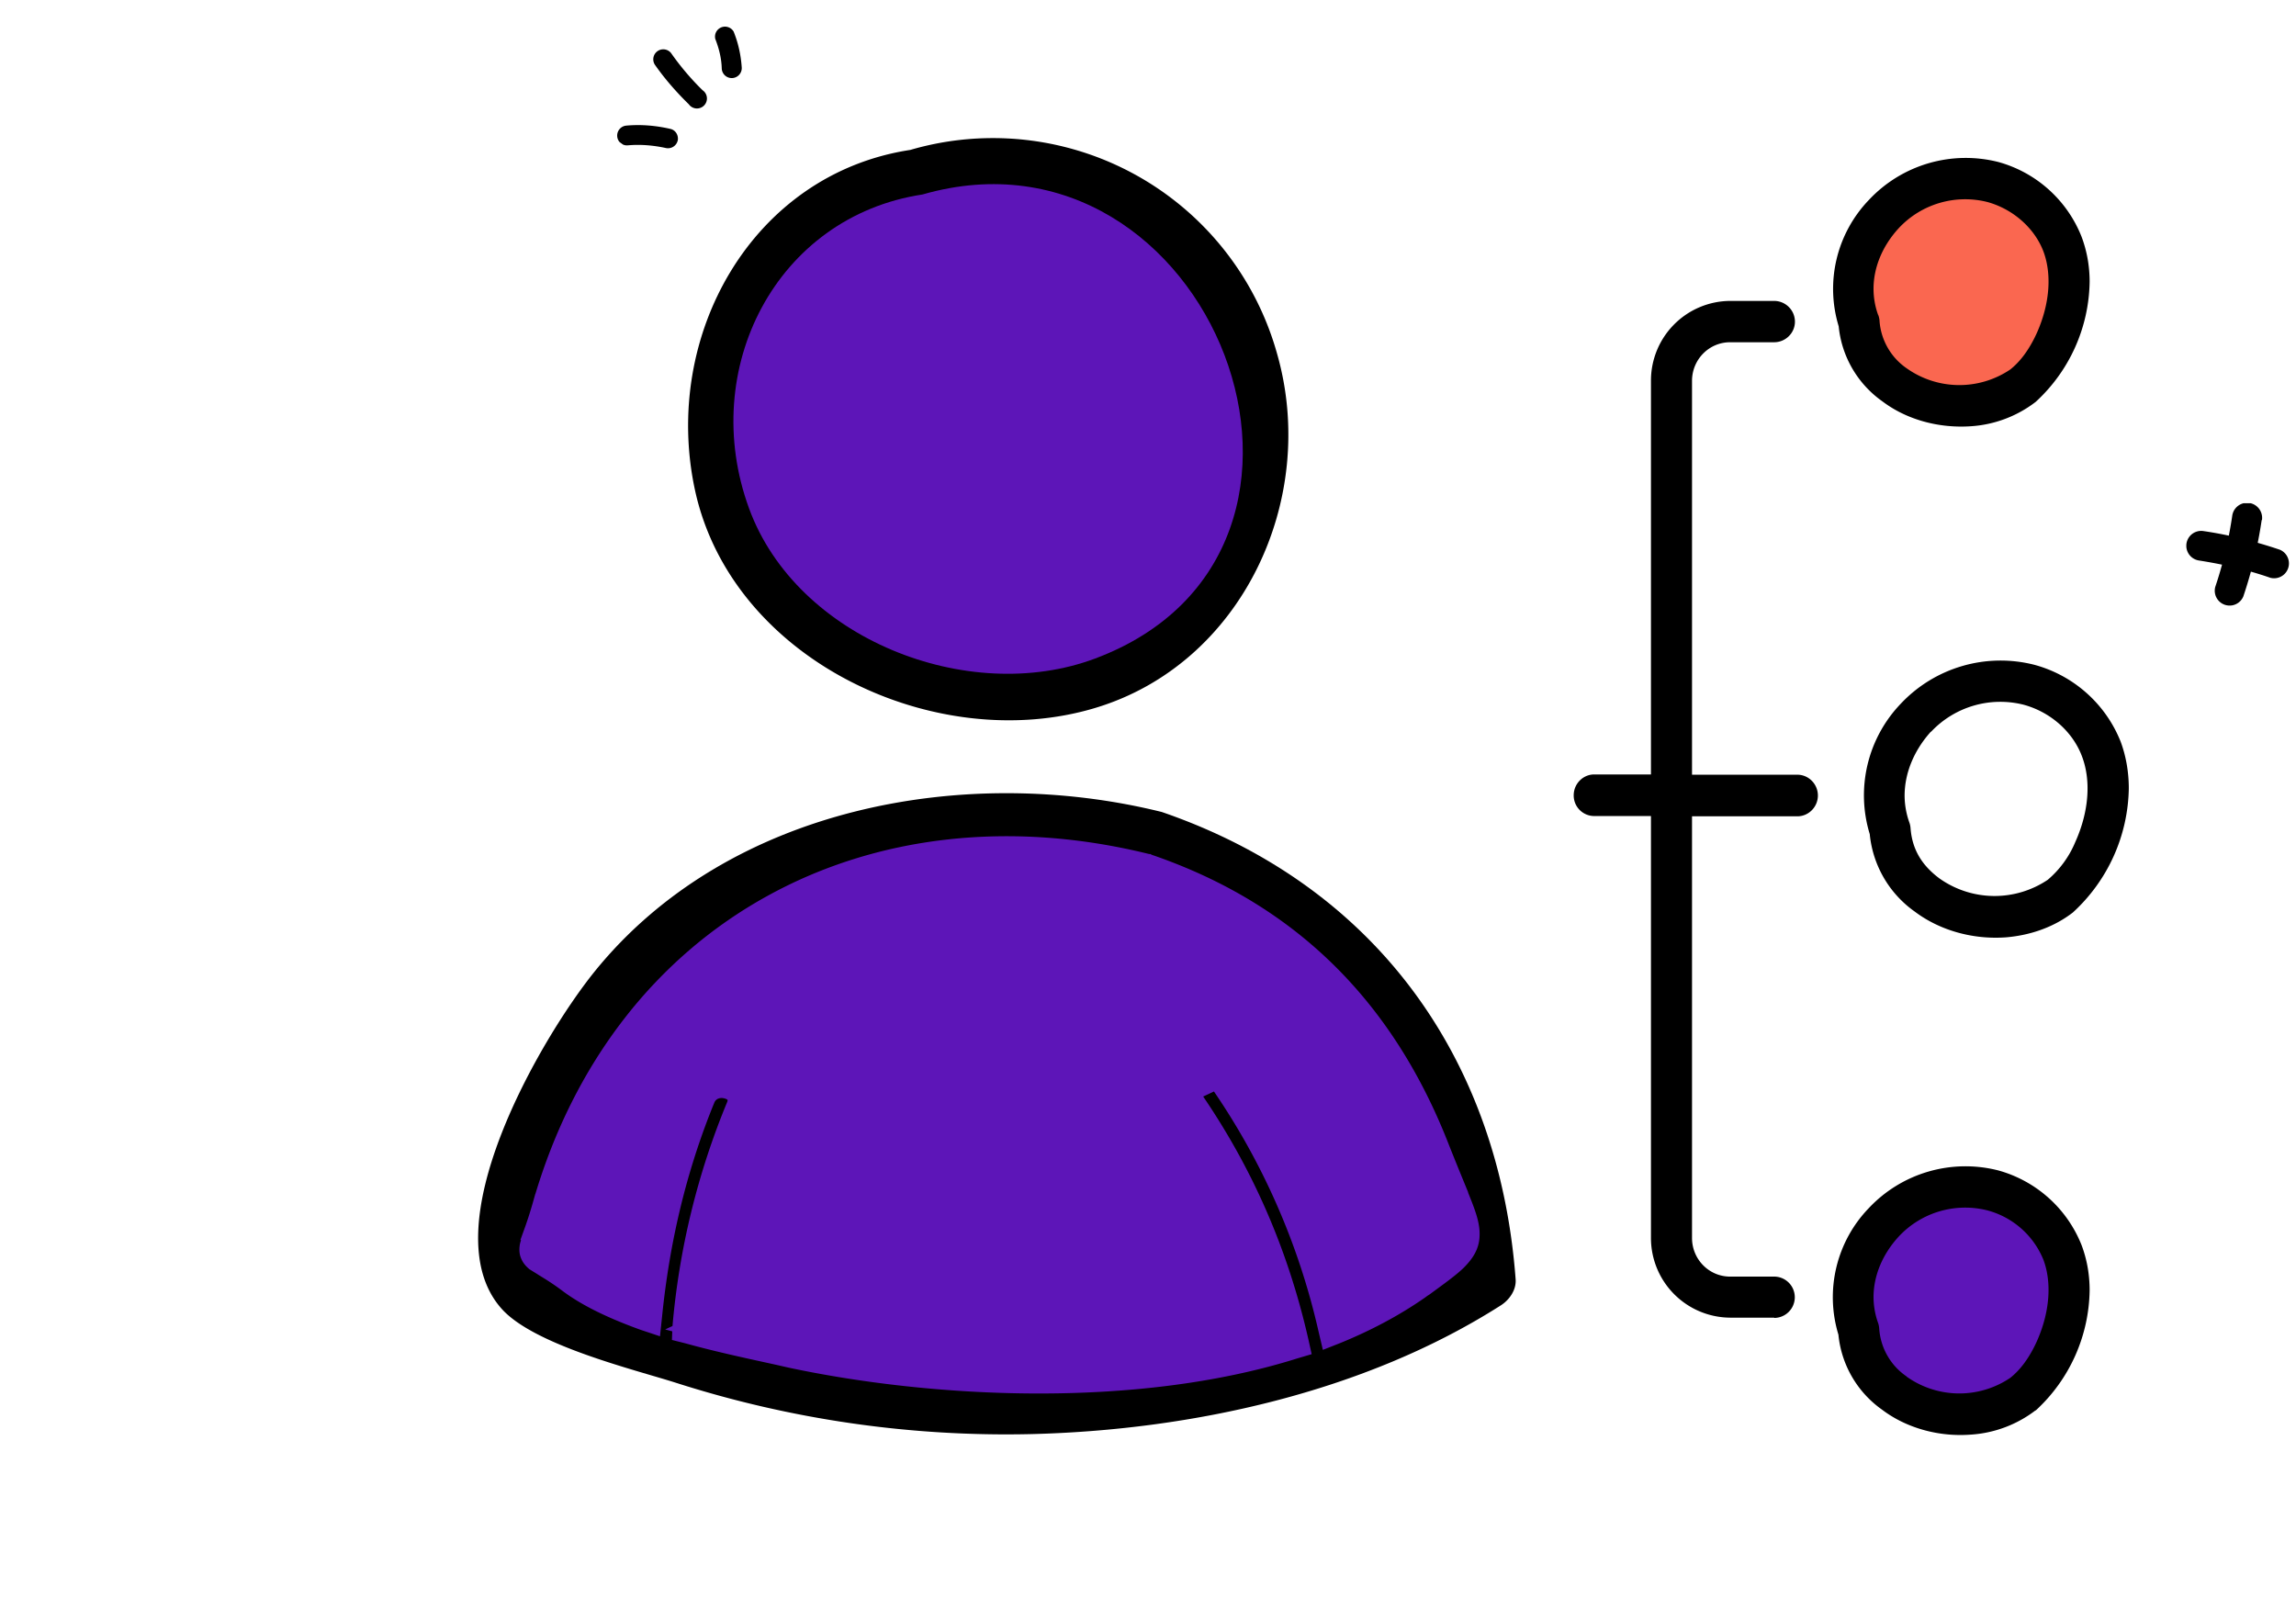
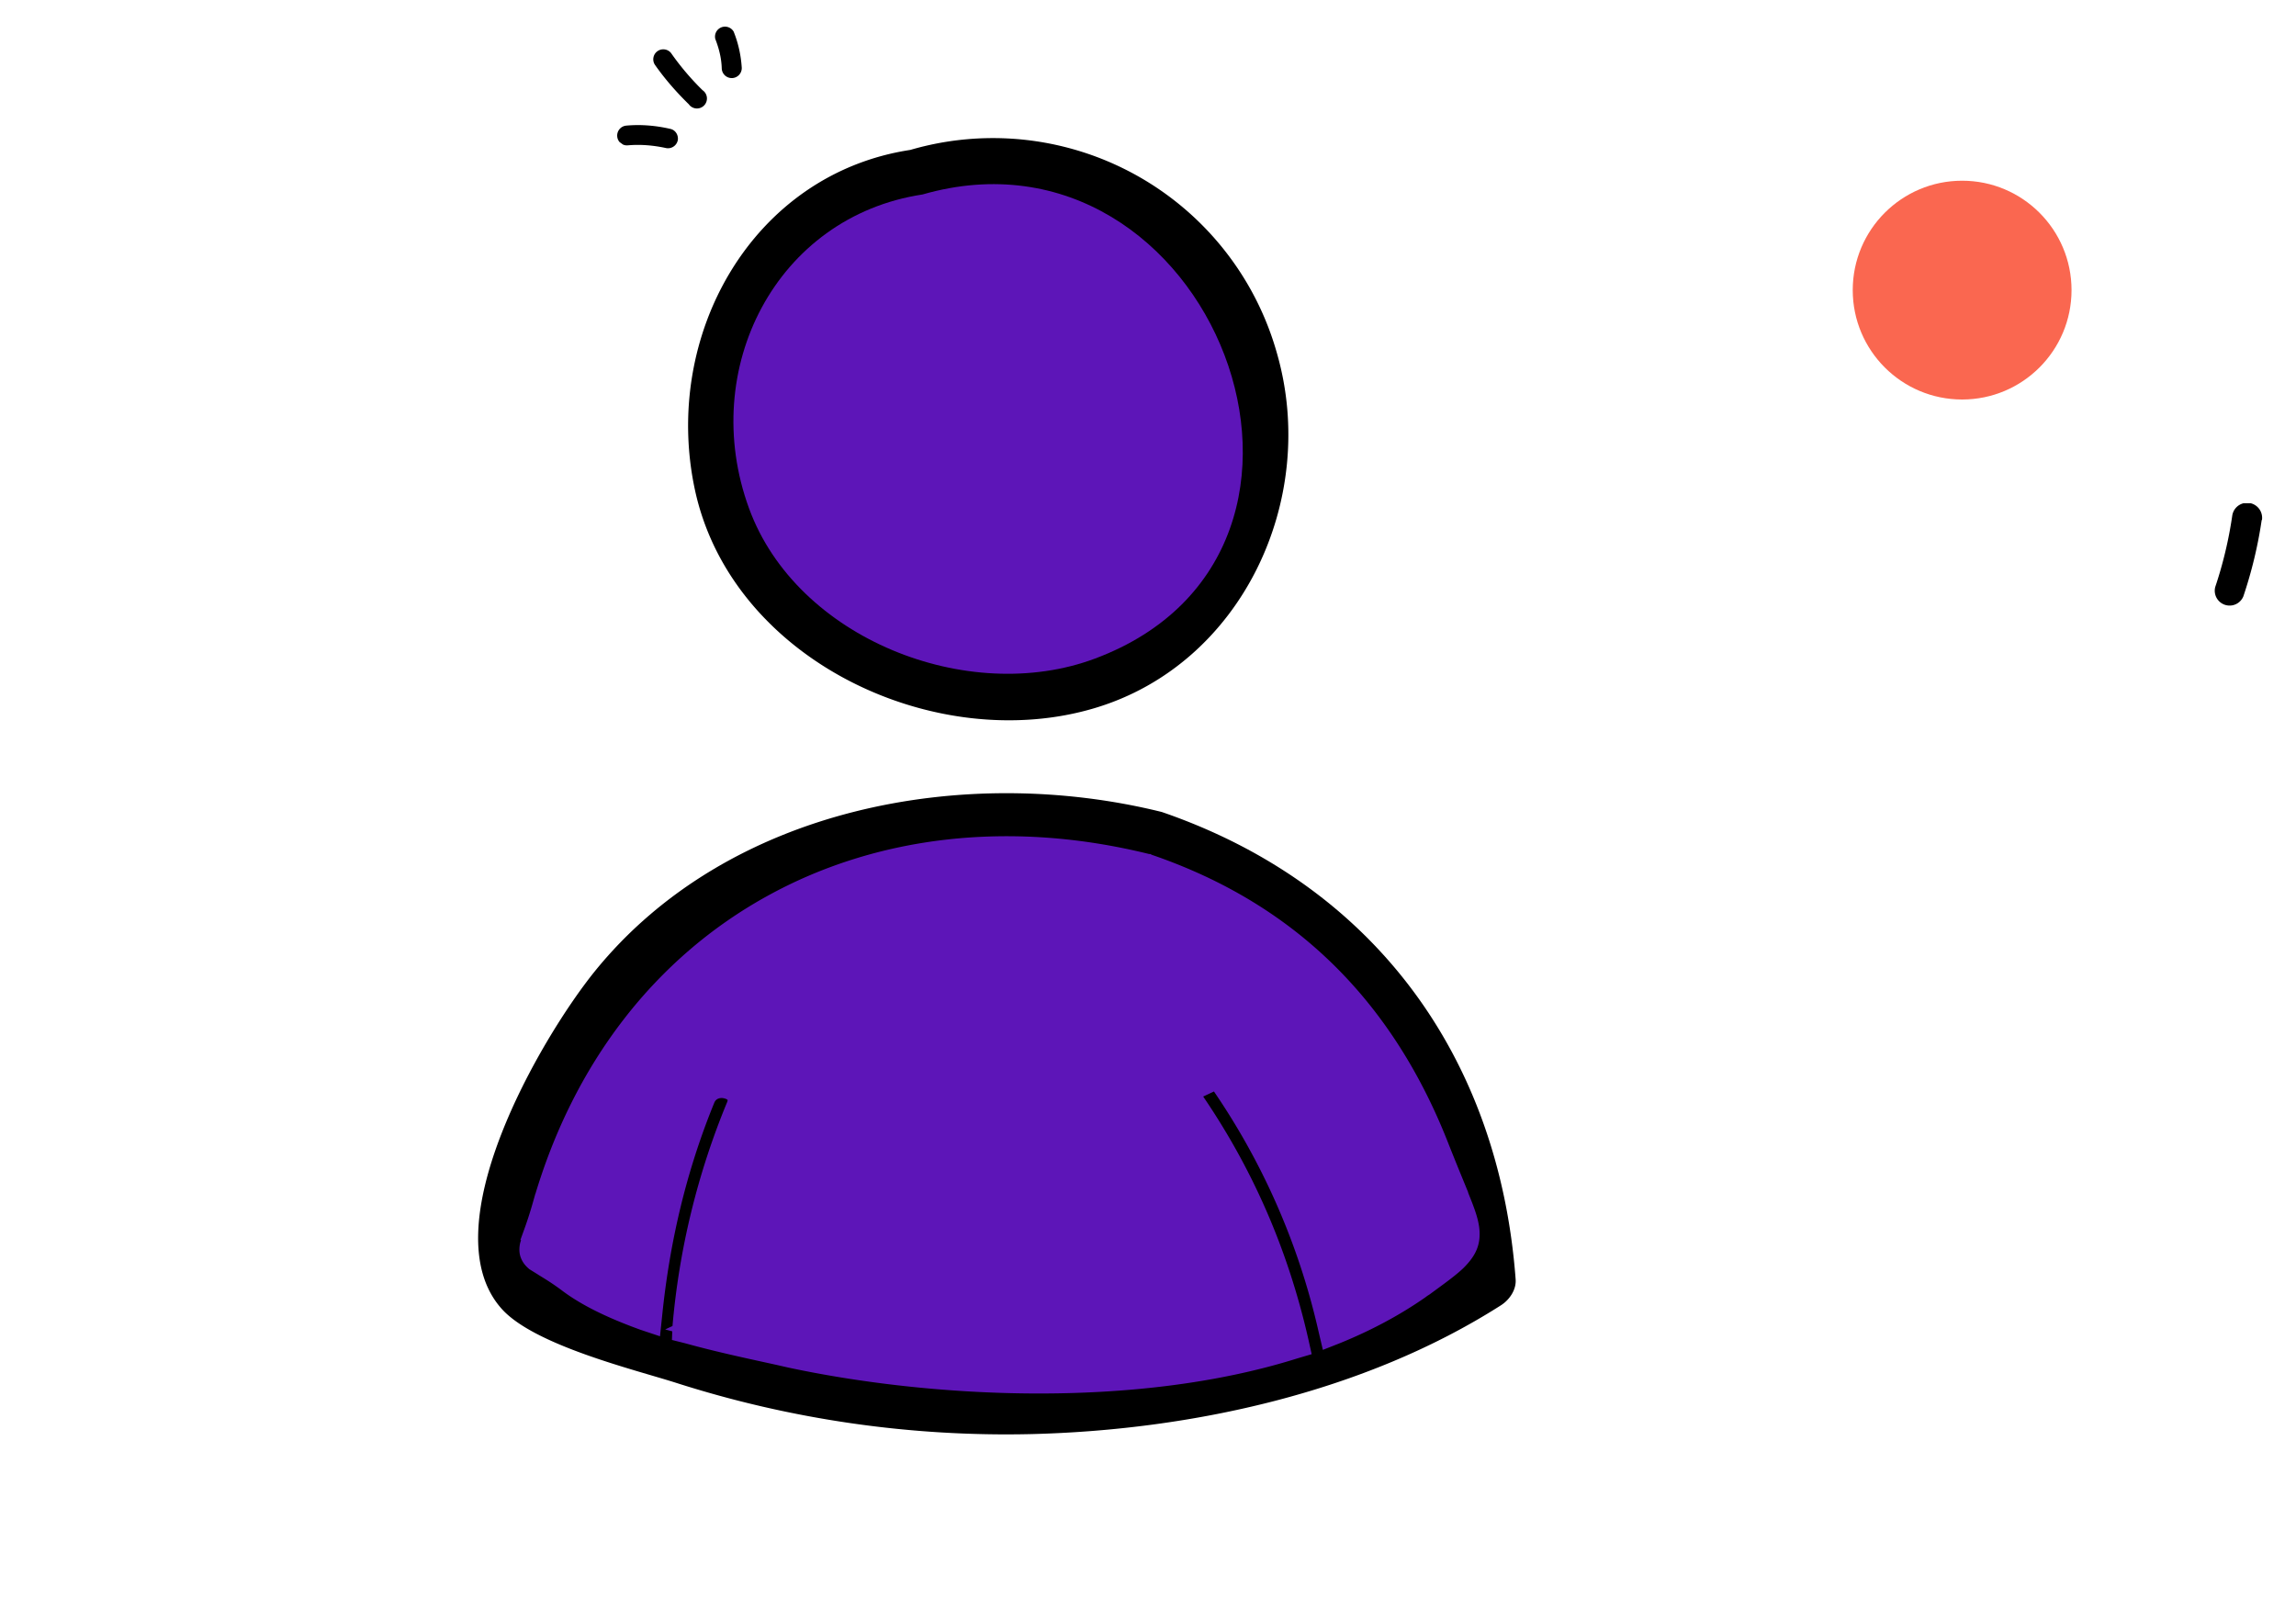
<svg xmlns="http://www.w3.org/2000/svg" width="85" height="60" fill="none">
  <g clip-path="url(#a)" fill="#000">
    <path d="M25.09 5.2a.37.37 0 0 1-.44.28c-.46-.1-.93-.14-1.4-.1a.36.36 0 0 1-.4-.33.37.37 0 0 1 .34-.4c.55-.05 1.1 0 1.62.12.2.04.32.24.28.44ZM25.5 3.86c-.46-.45-.89-.94-1.26-1.47a.37.37 0 0 1 .6-.43c.35.5.74.96 1.17 1.38a.37.37 0 1 1-.51.52ZM27.46 2.5a.37.37 0 0 1-.74.04c-.01-.38-.1-.74-.24-1.1a.37.37 0 0 1 .68-.27c.17.42.27.87.3 1.33Z" />
  </g>
  <g clip-path="url(#b)" fill="#000">
    <path d="M83.73 19.25c-.14.96-.37 1.91-.68 2.83a.55.55 0 0 1-1.04-.35c.29-.86.5-1.75.63-2.64a.55.55 0 1 1 1.1.16Z" />
-     <path d="M81.57 19.66c.96.14 1.91.38 2.83.69a.55.55 0 0 1-.35 1.04c-.86-.3-1.75-.5-2.64-.64a.55.55 0 1 1 .16-1.09Z" />
  </g>
-   <circle cx="72.64" cy="48.22" r="4.05" transform="rotate(-90 72.64 48.22)" fill="#5D15B8" />
  <circle cx="72.64" cy="10.74" r="4.05" transform="rotate(-90 72.64 10.74)" fill="#FA6750" />
-   <path d="M69.22 30.88a3.98 3.98 0 0 0 1.67 2.87c.93.7 2.16 1.04 3.38.95.94-.08 1.8-.4 2.47-.92a6.36 6.36 0 0 0 2.07-4.59c0-.6-.1-1.19-.3-1.73a4.78 4.78 0 0 0-3.2-2.85 5.07 5.07 0 0 0-4.94 1.44 4.9 4.9 0 0 0-1.15 4.83Zm2.27-3.79a3.52 3.52 0 0 1 3.43-1c.99.27 1.82 1 2.16 1.92.34.9.25 2.05-.25 3.16a3.69 3.69 0 0 1-1.02 1.4 3.53 3.53 0 0 1-4.01-.05c-.67-.5-1.01-1.09-1.07-1.86a.78.78 0 0 0-.04-.2 3 3 0 0 1-.18-1c0-.83.34-1.67.97-2.37Zm-1.8-12.23c.9.68 2.09 1 3.27.92a4.4 4.4 0 0 0 2.4-.9 6.15 6.15 0 0 0 2-4.45c0-.58-.1-1.14-.3-1.67A4.64 4.64 0 0 0 73.99 6a4.91 4.91 0 0 0-4.8 1.4 4.75 4.75 0 0 0-1.12 4.68 3.86 3.86 0 0 0 1.62 2.78Zm-.16-3.2a2.86 2.86 0 0 1-.17-.97c0-.79.33-1.59.94-2.25a3.36 3.36 0 0 1 3.28-.96c.94.26 1.74.96 2.07 1.83.32.86.23 1.96-.25 3.03-.27.59-.6 1.04-.98 1.34a3.37 3.37 0 0 1-3.84-.05 2.33 2.33 0 0 1-1-1.78.78.78 0 0 0-.05-.2Zm5.83 40.56a6.15 6.15 0 0 0 2-4.45c0-.59-.1-1.15-.3-1.68a4.65 4.65 0 0 0-3.08-2.76 4.91 4.91 0 0 0-4.8 1.4 4.75 4.75 0 0 0-1.12 4.68 3.86 3.86 0 0 0 1.62 2.78c.9.68 2.1 1.01 3.28.92a4.4 4.4 0 0 0 2.4-.9Zm-4.77-1.26a2.33 2.33 0 0 1-1.02-1.78.78.78 0 0 0-.04-.2 2.86 2.86 0 0 1-.17-.96c0-.79.33-1.59.94-2.25a3.36 3.36 0 0 1 3.28-.96 3.1 3.1 0 0 1 2.07 1.83c.32.86.23 1.96-.25 3.03-.27.59-.6 1.04-.98 1.34a3.37 3.37 0 0 1-3.84-.05Zm-4.9-2.18h-1.64a2.95 2.95 0 0 1-2.93-2.96V30.21h-2.1a.76.76 0 0 1-.76-.77c0-.42.34-.77.76-.77h2.1V14.1a2.95 2.95 0 0 1 2.93-2.96h1.63c.42 0 .77.34.77.77 0 .42-.35.76-.77.76h-1.63c-.78 0-1.41.64-1.41 1.43v14.58h3.9c.42 0 .76.35.76.77 0 .42-.34.77-.76.77h-3.9v15.61c0 .79.63 1.43 1.41 1.43h1.63a.76.76 0 1 1 0 1.53Z" fill="#000" />
  <g clip-path="url(#c)">
    <path d="M40.54 26.21c5.44-1.63 8.28-7.72 6.74-13.11A10.92 10.92 0 0 0 33.7 5.55c-5.84.89-9.21 6.86-7.97 12.6 1.37 6.3 8.92 9.83 14.81 8.06Z" fill="#000" />
    <path d="M34.15 7.2c10.67-3.07 17.02 13.2 6.39 17.18-4.7 1.76-11.05-.74-12.81-5.56-1.89-5.16 1.01-10.8 6.42-11.62Z" fill="#5D15B8" />
    <path d="M43.01 30.06c-7.27-1.8-16.06-.2-21 5.91-1.99 2.47-6.1 9.5-3.44 12.48 1.2 1.35 4.91 2.25 6.45 2.74a40.07 40.07 0 0 0 13.19 1.9c5.89-.15 12.3-1.54 17.36-4.77.31-.2.57-.57.54-.96-.62-8.3-5.3-14.62-13.1-17.3Z" fill="#000" />
    <path d="M25.51 49.14c1.18.32 2.36.58 3.36.8l.45.09c5.15 1.11 12.63 1.53 18.52-.32a25.23 25.23 0 0 0-3.93-8.97c-.62-.89.81-1.72 1.42-.85l-19.82 9.25Zm0 0c.24-2.8.9-5.5 1.97-8.1l-1.97 8.1Zm-5.19-4.49-.29-.08c-.13.46-.24.78-.33 1.03a22.54 22.54 0 0 0-.15.5c-.02.11-.03.24.02.36.05.13.13.21.21.28l.29.18.03.02c.21.13.5.3.9.6.76.57 1.76 1.02 2.81 1.4l.36.12.04-.38c.28-2.75.9-5.4 1.95-7.97l-.28-.12.28.12c.13-.32.46-.42.74-.34.15.04.25.11.3.2.04.07.07.18 0 .35a27.65 27.65 0 0 0-2 8.2l-.01.25.24.06c1.19.33 2.38.58 3.38.8l.44.1c5.19 1.11 12.73 1.54 18.68-.33l.27-.08-.06-.27c-.75-3.3-2.06-6.31-3.99-9.09-.1-.15-.1-.27-.08-.36.04-.1.12-.2.24-.28.26-.15.58-.13.77.15a26.18 26.18 0 0 1 4.03 9.15l.08.34.33-.13c1.1-.45 2.14-1 3.07-1.65l.08-.06.08-.05c.53-.39.94-.68 1.22-.95.3-.3.49-.59.5-.97.02-.36-.11-.75-.3-1.23l-.27-.68a137.52 137.52 0 0 1-.53-1.31l-.28.1.28-.1c-2.03-5.24-5.58-8.8-10.84-10.6l-.02-.01h-.01c-5.11-1.27-10-.67-13.97 1.53-3.98 2.2-7.03 6-8.5 11.12l.3.08Z" fill="#5D15B8" stroke="#5D15B8" stroke-width=".61" />
  </g>
  <defs>
    <clipPath id="a">
      <path fill="#fff" transform="rotate(35.86 12.8 39.65)" d="M0 0h3v5.84H0z" />
    </clipPath>
    <clipPath id="b">
      <path fill="#fff" transform="rotate(-90 51.7 -29.24)" d="M0 0h3.83v3.83H0z" />
    </clipPath>
    <clipPath id="c">
      <path fill="#fff" transform="translate(0 5.11)" d="M0 0h56.12v54.3H0z" />
    </clipPath>
  </defs>
</svg>